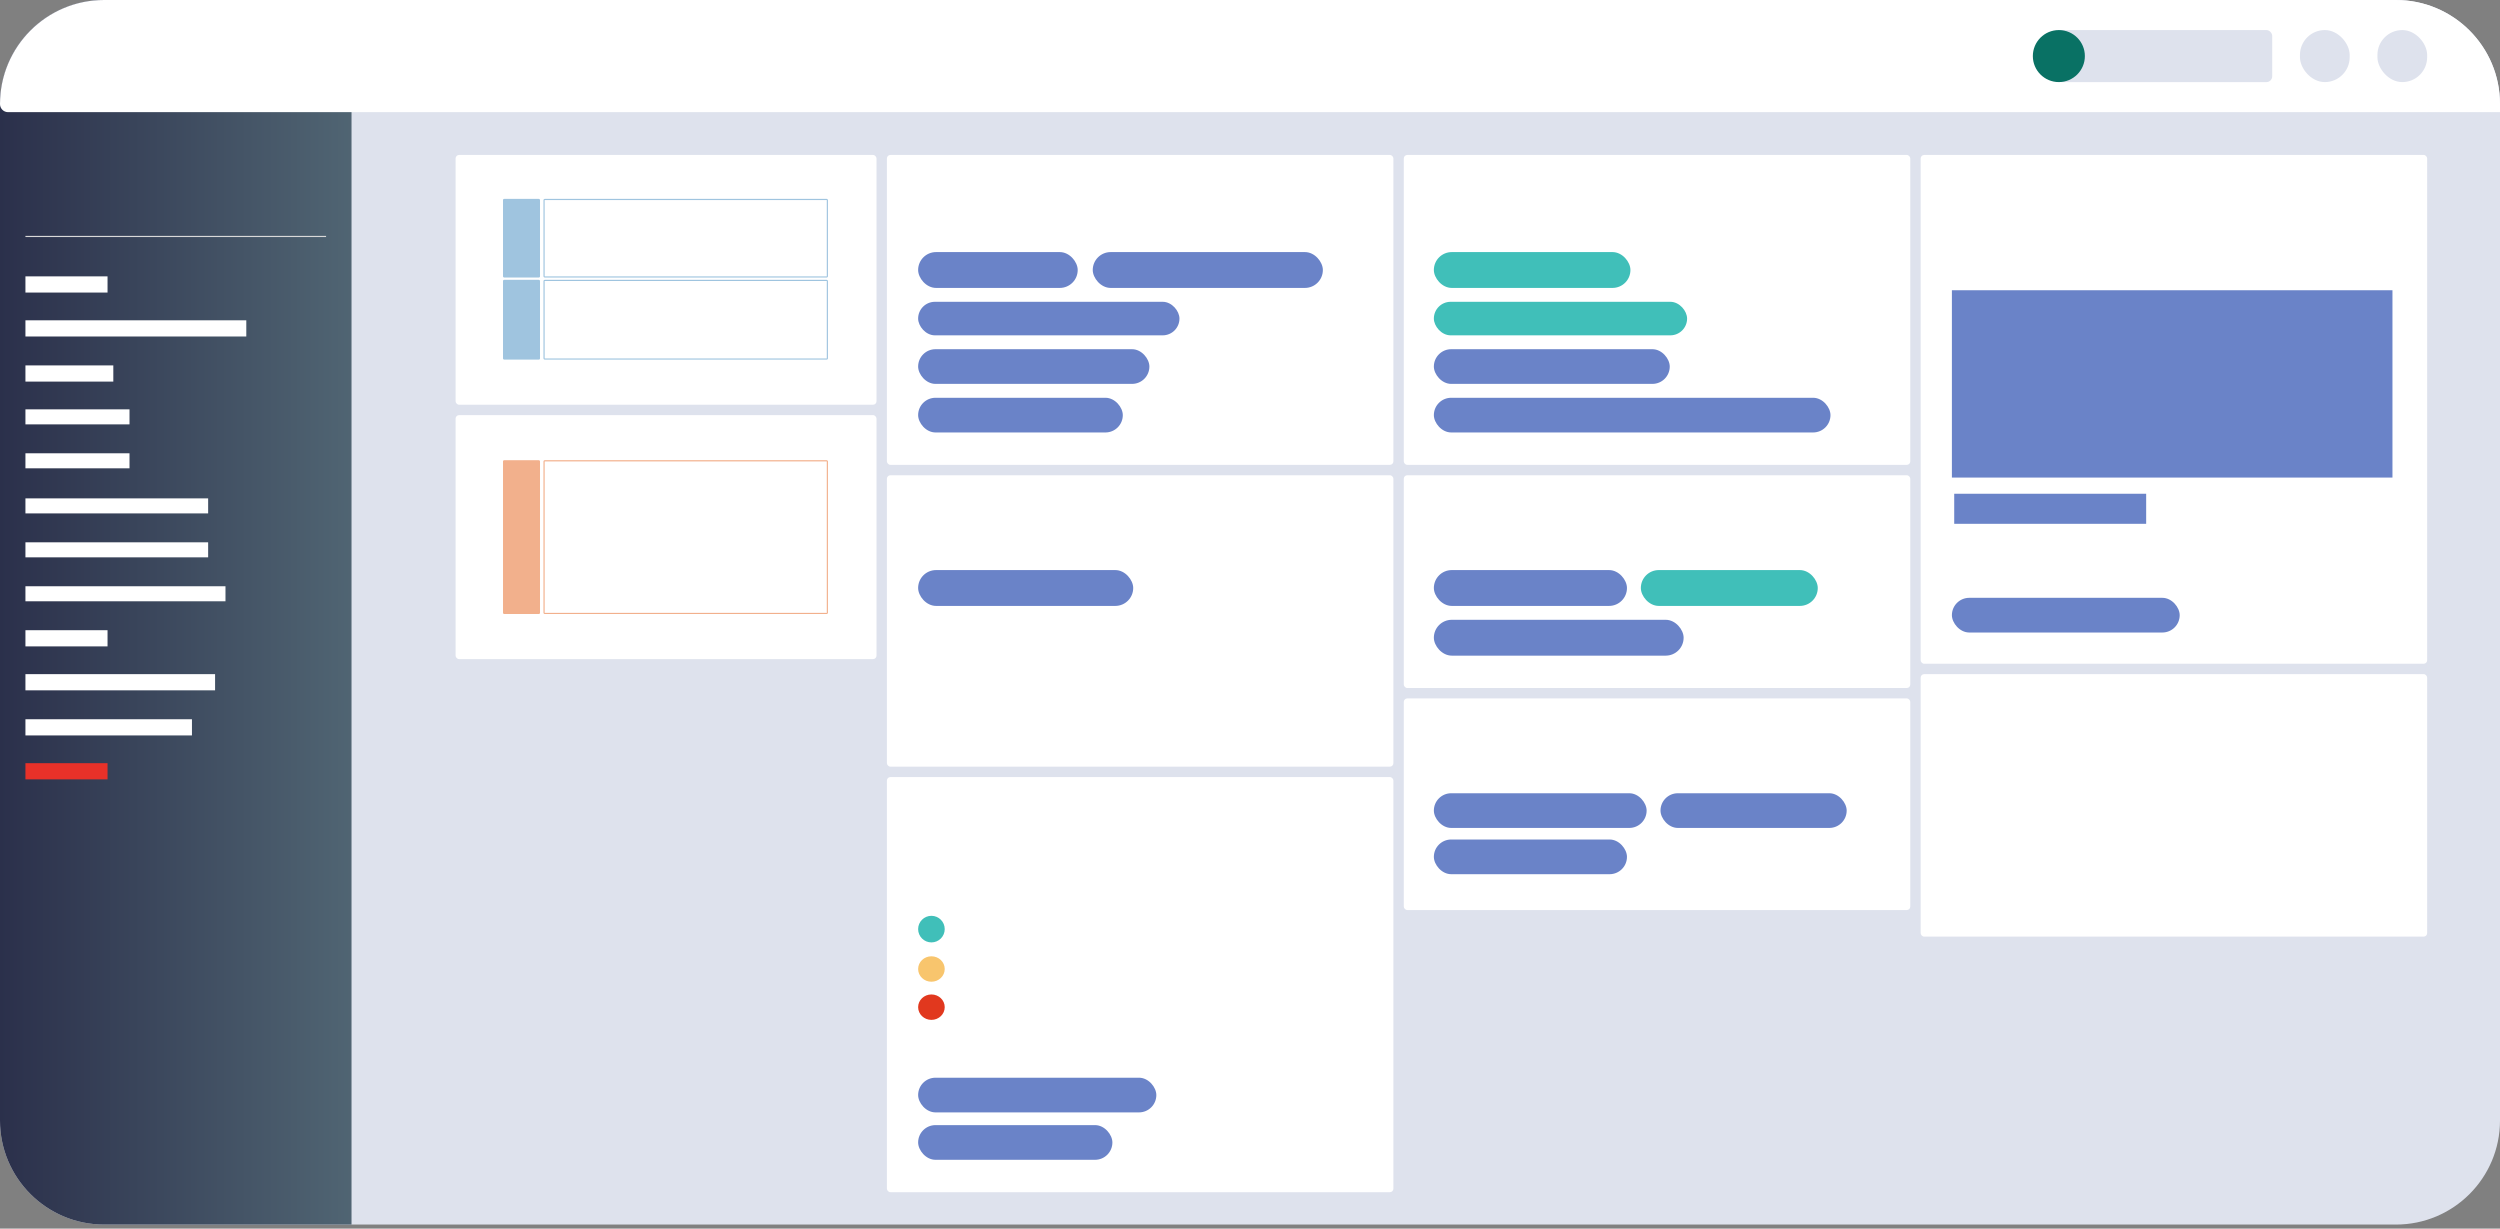
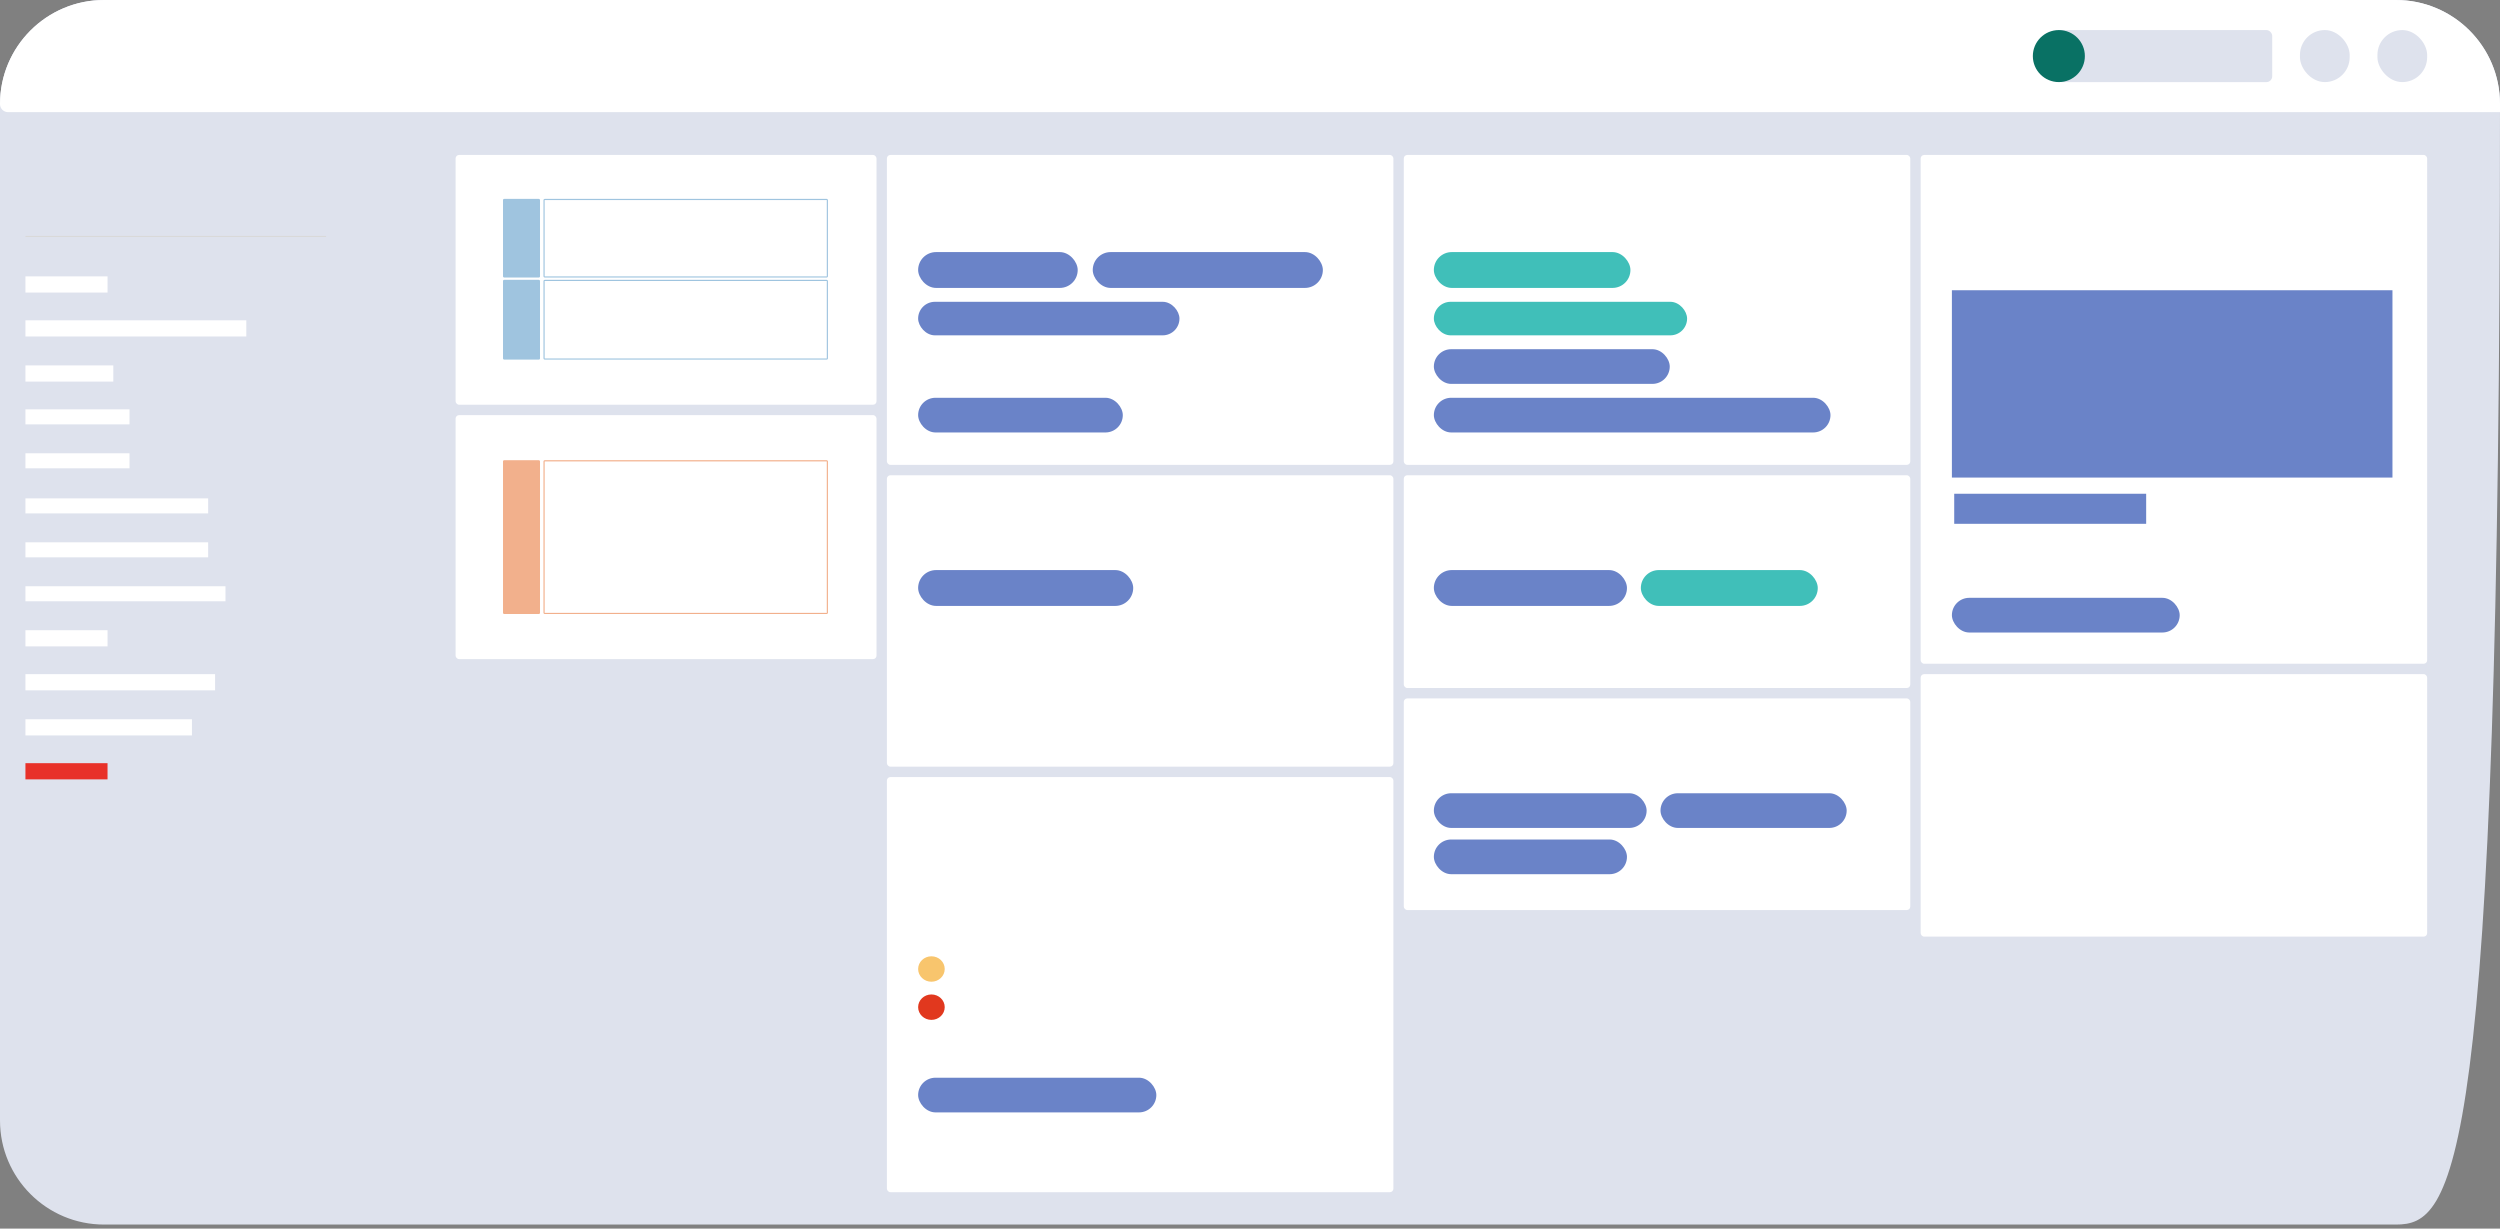
<svg xmlns="http://www.w3.org/2000/svg" width="468" height="230" viewBox="0 0 468 230" fill="none">
  <rect x="0" y="0" width="468" height="230" fill="#808080" stroke="none" />
-   <path d="M0 19.482C0 8.722 8.722 0 19.482 0H448.518C459.278 0 468 8.722 468 19.482V209.756C468 220.515 459.278 229.238 448.518 229.238H19.482C8.722 229.238 0 220.515 0 209.756V19.482Z" fill="#DEE2ED" />
+   <path d="M0 19.482C0 8.722 8.722 0 19.482 0H448.518C459.278 0 468 8.722 468 19.482C468 220.515 459.278 229.238 448.518 229.238H19.482C8.722 229.238 0 220.515 0 209.756V19.482Z" fill="#DEE2ED" />
  <rect x="85.288" y="29.008" width="78.794" height="46.757" rx="0.649" fill="white" />
  <rect x="85.288" y="77.711" width="78.794" height="45.674" rx="0.649" fill="white" />
-   <path d="M0 19.482C0 8.722 8.722 0 19.482 0H65.806V229.238H19.482C8.722 229.238 0 220.515 0 209.756V19.482Z" fill="url(#paint0_linear_1495_1500)" />
  <path d="M0 19.482C0 8.722 8.722 0 19.482 0H448.518C459.278 0 468 8.722 468 19.482V20.997H1.515C0.678 20.997 0 20.319 0 19.482Z" fill="white" />
  <rect x="94.163" y="37.233" width="6.927" height="14.72" rx="0.216" fill="#9FC4DF" />
  <rect x="94.163" y="52.384" width="6.927" height="14.936" rx="0.216" fill="#9FC4DF" />
  <rect x="94.163" y="86.154" width="6.927" height="28.79" rx="0.216" fill="#F2B08C" />
  <rect x="101.848" y="52.492" width="53.034" height="14.72" rx="0.108" stroke="#9FC4DF" stroke-width="0.216" />
  <rect x="166.03" y="29.008" width="94.812" height="58.013" rx="0.649" fill="white" />
  <rect x="166.03" y="88.967" width="94.812" height="54.55" rx="0.649" fill="white" />
  <rect x="166.03" y="145.466" width="94.812" height="77.711" rx="0.649" fill="white" />
  <rect x="262.791" y="29.008" width="94.812" height="58.013" rx="0.649" fill="white" />
  <rect x="359.55" y="29.008" width="94.812" height="95.245" rx="0.649" fill="white" />
  <rect x="262.791" y="88.967" width="94.812" height="39.83" rx="0.649" fill="white" />
  <rect x="262.791" y="130.745" width="94.812" height="39.613" rx="0.649" fill="white" />
  <rect x="359.55" y="126.199" width="94.812" height="49.138" rx="0.649" fill="white" />
  <rect x="101.848" y="86.262" width="53.034" height="28.573" rx="0.108" stroke="#F2B08C" stroke-width="0.216" />
  <rect x="101.848" y="37.341" width="53.034" height="14.503" rx="0.108" stroke="#9FC4DF" stroke-width="0.216" />
  <rect x="171.874" y="47.19" width="29.872" height="6.71" rx="3.355" fill="#6A83C8" />
  <rect x="171.874" y="56.497" width="48.921" height="6.278" rx="3.139" fill="#6A83C8" />
  <rect x="171.874" y="106.718" width="40.263" height="6.71" rx="3.355" fill="#6A83C8" />
  <rect x="268.418" y="106.718" width="36.15" height="6.71" rx="3.355" fill="#6A83C8" />
  <rect x="365.395" y="111.913" width="42.644" height="6.494" rx="3.247" fill="#6A83C8" />
-   <rect x="268.418" y="116.026" width="46.757" height="6.71" rx="3.355" fill="#6A83C8" />
  <rect x="268.418" y="148.496" width="39.83" height="6.494" rx="3.247" fill="#6A83C8" />
  <rect x="310.846" y="148.496" width="34.851" height="6.494" rx="3.247" fill="#6A83C8" />
  <rect x="268.418" y="157.155" width="36.15" height="6.494" rx="3.247" fill="#6A83C8" />
  <rect x="268.418" y="65.371" width="44.159" height="6.494" rx="3.247" fill="#6A83C8" />
  <rect x="268.418" y="47.19" width="36.799" height="6.71" rx="3.355" fill="#40BFB9" />
  <rect x="307.167" y="106.718" width="33.119" height="6.71" rx="3.355" fill="#40BFB9" />
  <rect x="268.418" y="56.497" width="47.406" height="6.278" rx="3.139" fill="#40BFB9" />
  <rect x="268.418" y="74.463" width="74.248" height="6.494" rx="3.247" fill="#6A83C8" />
  <rect x="171.874" y="201.747" width="44.592" height="6.494" rx="3.247" fill="#6A83C8" />
-   <rect x="171.874" y="210.621" width="36.366" height="6.494" rx="3.247" fill="#6A83C8" />
-   <rect x="171.874" y="65.371" width="43.293" height="6.494" rx="3.247" fill="#6A83C8" />
  <rect x="171.874" y="74.463" width="38.315" height="6.494" rx="3.247" fill="#6A83C8" />
  <rect x="204.562" y="47.19" width="43.077" height="6.71" rx="3.355" fill="#6A83C8" />
  <rect x="365.395" y="54.333" width="82.474" height="35.068" fill="#6A83C8" />
  <rect x="365.829" y="92.43" width="35.933" height="5.628" fill="#6A83C8" />
-   <circle cx="174.363" cy="173.93" r="2.489" fill="#40BFB9" />
  <ellipse cx="174.363" cy="181.398" rx="2.489" ry="2.381" fill="#F8C56D" />
  <ellipse cx="174.363" cy="188.542" rx="2.489" ry="2.381" fill="#E1381E" />
  <rect x="4.762" y="44.158" width="56.281" height="0.216" fill="#D9D9D9" />
  <rect x="4.762" y="51.736" width="15.369" height="3.031" fill="white" />
  <rect x="4.762" y="59.961" width="41.345" height="3.031" fill="white" />
  <rect x="4.762" y="68.404" width="16.451" height="3.031" fill="white" />
  <rect x="4.762" y="76.629" width="19.482" height="2.814" fill="white" />
  <rect x="4.762" y="84.855" width="19.482" height="2.814" fill="white" />
  <rect x="4.762" y="93.296" width="34.202" height="2.814" fill="white" />
  <rect x="4.762" y="101.521" width="34.202" height="2.814" fill="white" />
  <rect x="4.762" y="109.747" width="37.449" height="2.814" fill="white" />
  <rect x="4.762" y="117.974" width="15.369" height="3.031" fill="white" />
  <rect x="4.762" y="126.199" width="35.501" height="3.031" fill="white" />
  <rect x="4.762" y="134.642" width="31.171" height="3.031" fill="white" />
  <rect x="4.762" y="142.867" width="15.369" height="3.031" fill="#E83129" />
  <rect x="384.877" y="5.628" width="40.479" height="9.741" rx="1.082" fill="#DEE2ED" />
  <rect x="445.055" y="5.628" width="9.308" height="9.741" rx="4.654" fill="#DEE2ED" />
  <rect x="430.552" y="5.628" width="9.308" height="9.741" rx="4.654" fill="#DEE2ED" />
  <circle cx="385.418" cy="10.498" r="4.87" fill="#097164" />
  <defs>
    <linearGradient id="paint0_linear_1495_1500" x1="71.326" y1="229.238" x2="0" y2="229.238" gradientUnits="userSpaceOnUse">
      <stop stop-color="#536976" />
      <stop offset="1" stop-color="#2B304B" />
    </linearGradient>
  </defs>
</svg>